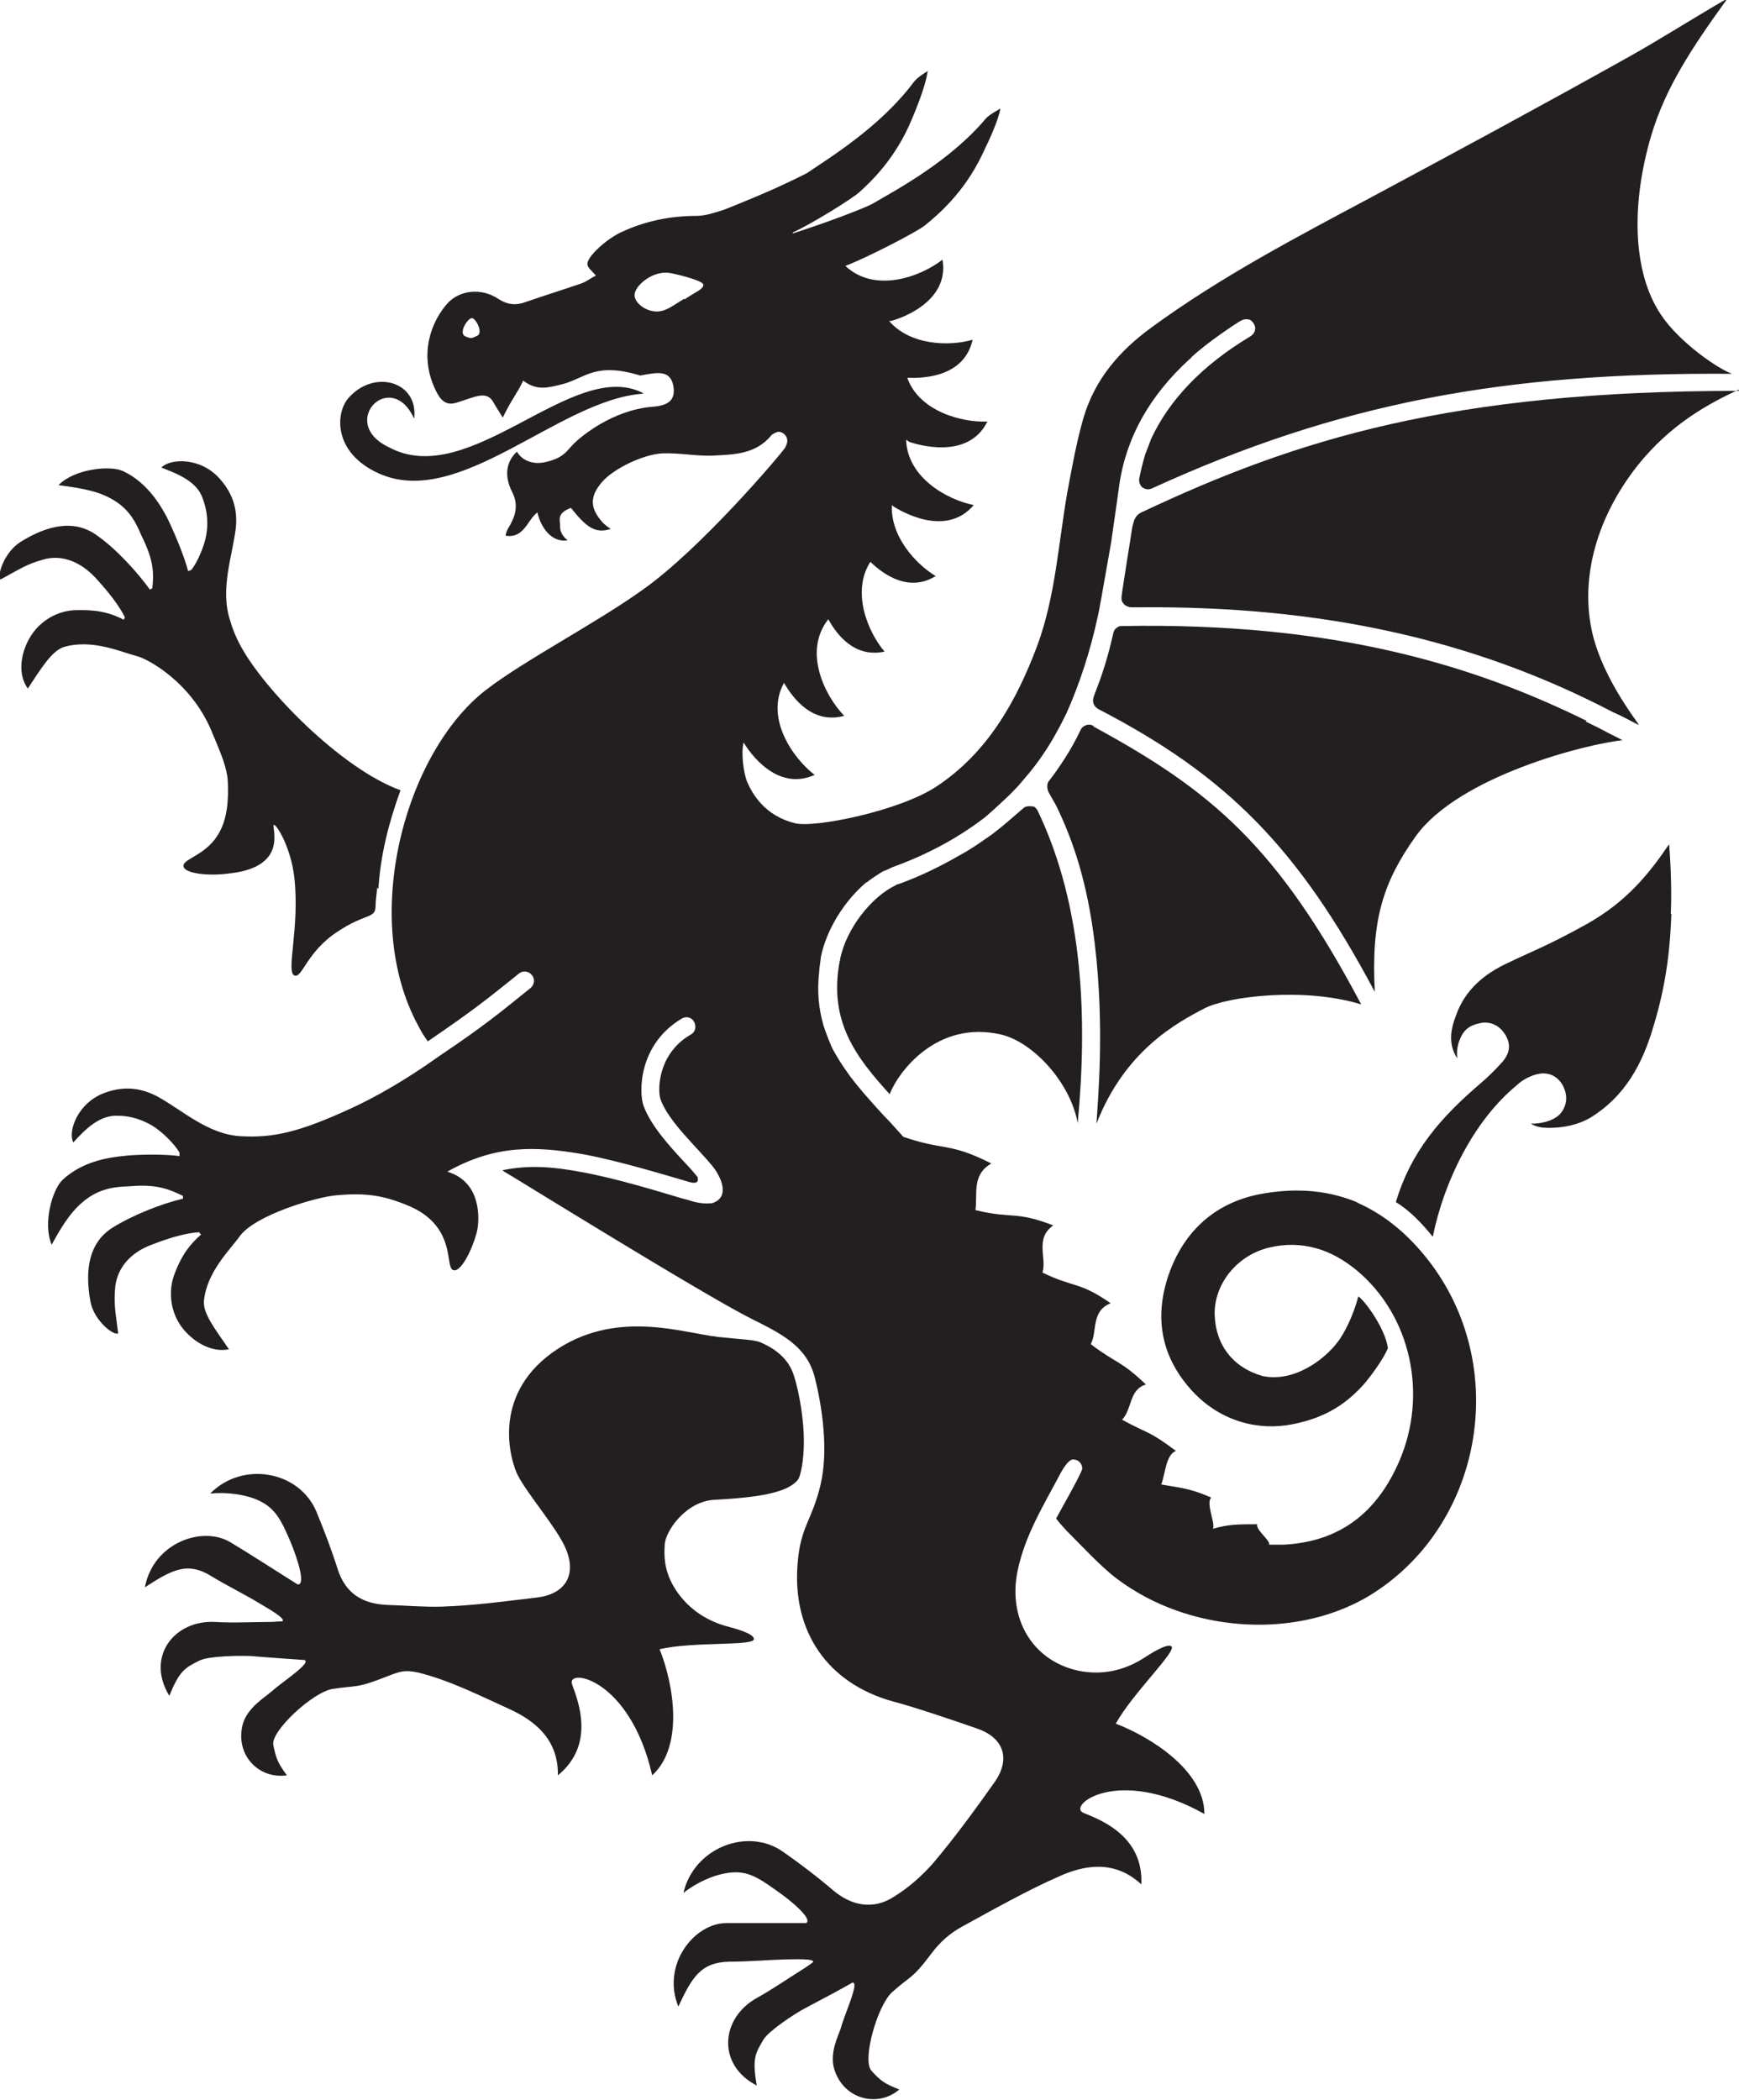
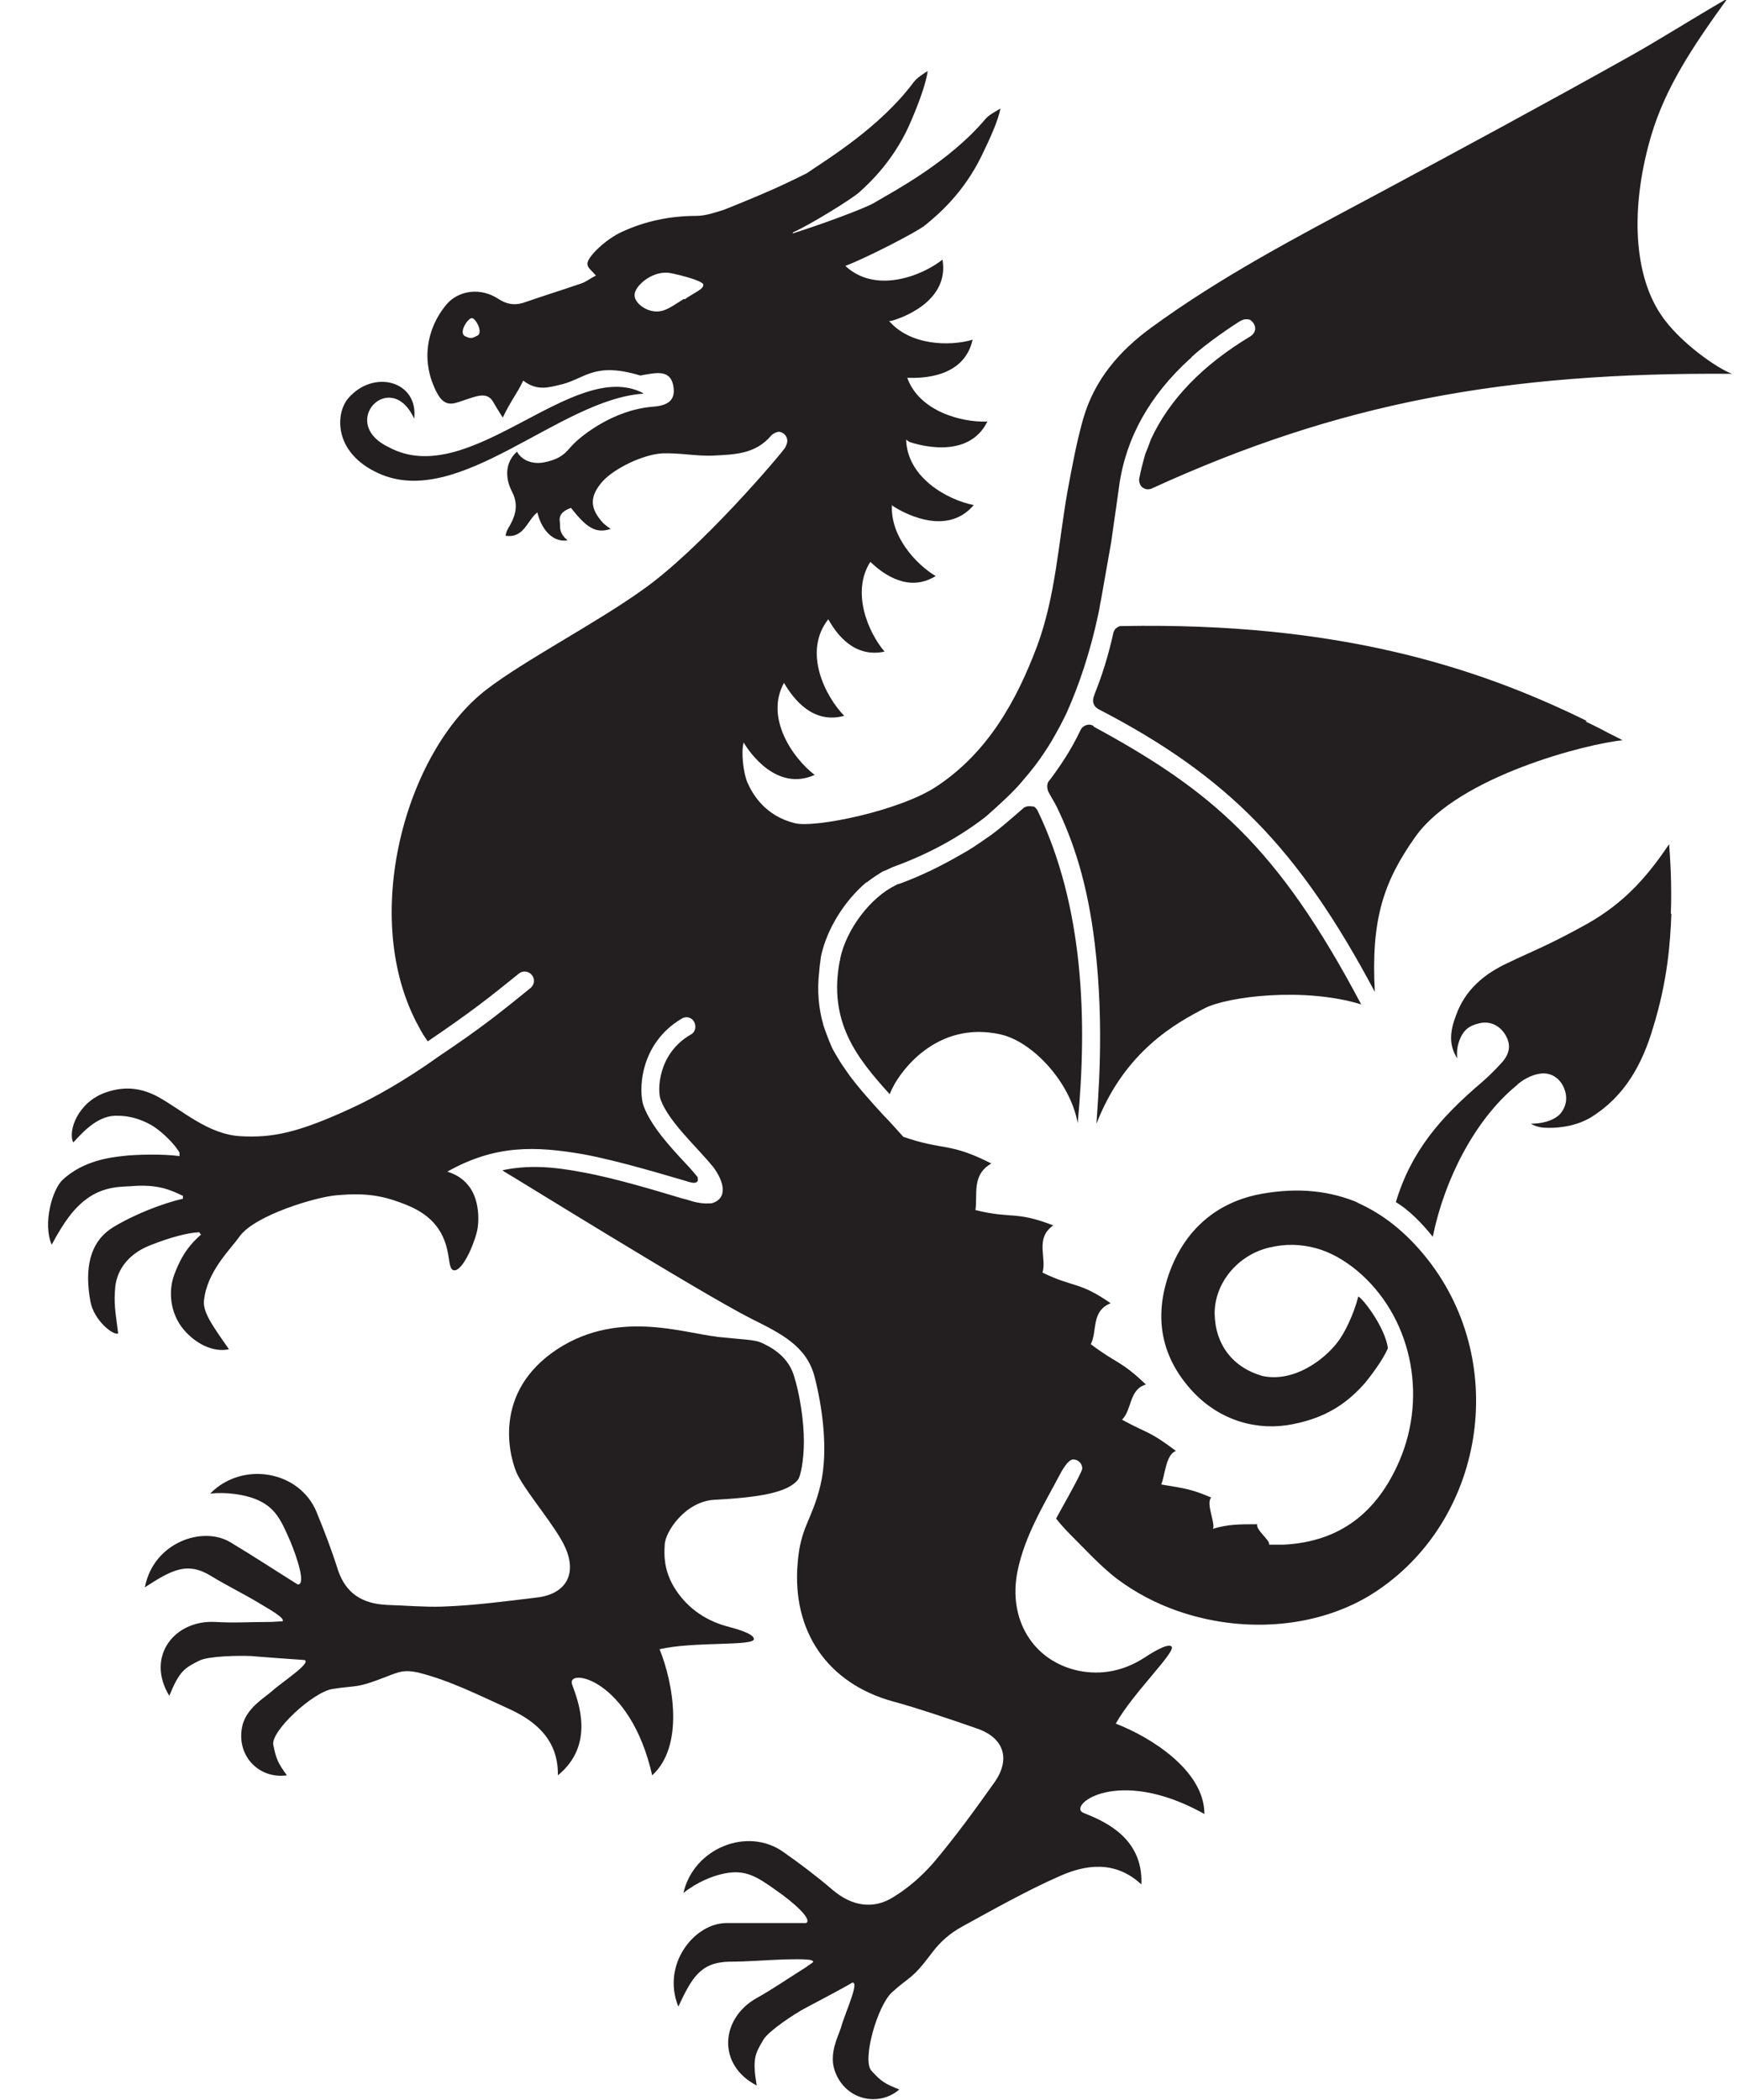
<svg xmlns="http://www.w3.org/2000/svg" id="Layer_2" data-name="Layer 2" viewBox="0 0 30.61 36.96">
  <defs>
    <style>
      .cls-1 {
        fill: #231f20;
        stroke-width: 0px;
      }
    </style>
  </defs>
  <g id="Ebene_1" data-name="Ebene 1">
    <g>
      <g id="Layer_1-2" data-name="Layer 1-2">
        <g>
          <path class="cls-1" d="M29.42,16.08c-.02.53-.07,1.19-.32,2-.19.65-.5,1.22-1.1,1.59-.3.18-.66.19-.81.18-.1,0-.22-.05-.24-.07.17,0,.38-.04.51-.17.12-.14.14-.31.06-.48-.08-.17-.24-.26-.42-.23-.14.02-.31.11-.41.21-.74.61-1.27,1.67-1.47,2.66-.2-.25-.43-.48-.65-.61.27-.9.79-1.49,1.49-2.09.13-.11.25-.23.36-.35.16-.17.18-.33.08-.5-.1-.17-.27-.25-.45-.21-.19.04-.29.12-.36.3-.04.11-.05.19-.04.32-.16-.25-.12-.5-.02-.76.16-.45.5-.73.91-.92.37-.18.72-.31,1.4-.69.69-.39,1.08-.87,1.44-1.4.02.25.05.73.03,1.23h0Z" />
          <path class="cls-1" d="M12.63,23.53c-.6-.06-1.81-.51-2.91.28-1.09.79-.72,1.93-.61,2.15.18.35.68.92.84,1.28.21.47.01.82-.5.88-.59.07-1.09.14-1.67.16-.3.01-.66-.02-.97-.03-.43-.02-.72-.2-.86-.61-.11-.35-.24-.69-.38-1.03-.3-.72-1.3-.9-1.87-.32.3-.03.59.02.78.09.36.14.46.36.63.75.12.29.28.77.13.76-.4-.25-.78-.5-1.18-.74-.49-.3-1.36,0-1.51.79.48-.31.75-.46,1.18-.19.28.17.57.31.85.48.13.08.46.26.39.31-.08,0-.15.01-.23.01-.32,0-.63.02-.95,0-.72-.04-1.23.61-.81,1.3.18-.44.27-.49.53-.62.16-.08.69-.09.91-.08.22.02.79.06.94.07.13.05-.4.39-.6.57-.1.09-.41.27-.49.57-.13.53.28.96.78.89-.16-.22-.19-.29-.24-.54-.04-.24.69-.92,1.04-.98.44-.07.4,0,.96-.22.23-.09.31-.12.55-.07.56.14,1.07.4,1.6.64.46.21.87.54.86,1.17.66-.54.36-1.3.25-1.6s1.02-.12,1.41,1.6c.57-.52.37-1.63.13-2.22.6-.14,1.67-.05,1.66-.18,0-.1-.35-.19-.5-.23-.38-.11-.7-.34-.91-.69-.18-.31-.17-.57-.16-.73,0-.23.36-.77.87-.8.76-.04,1.3-.12,1.48-.36.04-.06.1-.32.1-.67s-.07-.83-.18-1.17c-.12-.37-.47-.52-.58-.57-.12-.05-.3-.05-.79-.1h0Z" />
-           <path class="cls-1" d="M6.66,15.65c.04-.61.18-1.16.39-1.74-1.05-.38-2.41-1.78-2.82-2.55-.08-.15-.13-.27-.18-.44-.18-.55.04-1.13.1-1.62.03-.28-.02-.58-.28-.87-.34-.39-.88-.36-1.03-.2.28.11.63.24.73.55.05.14.11.35.06.64-.03.18-.15.47-.26.61-.02.01-.04.02-.06.02-.07-.28-.27-.74-.37-.94-.08-.15-.32-.61-.78-.82-.22-.1-.85-.04-1.13.25.47.06.74.12.98.27.32.19.42.49.49.64.21.42.21.66.18.91-.02,0-.03.01-.04.02-.21-.29-.58-.71-.94-.96-.39-.28-.86-.18-1.34.12-.3.19-.42.62-.35.66.35-.19.46-.27.75-.35.31-.09.64.02.92.32.24.26.43.51.52.7-.01.01-.02.03-.02.04-.21-.11-.43-.18-.83-.17-.32,0-.66.18-.84.51-.16.29-.19.64-.02.87.23-.35.42-.66.63-.73.5-.15,1.02.09,1.29.16.2.05.95.46,1.31,1.31.18.43.28.66.29.91.01.26.01.65-.19.95-.23.35-.61.4-.59.53.02.13.45.17.76.13.19-.02.62-.07.78-.37.12-.23.02-.49.05-.49.05-.01.3.4.36.92.1.89-.15,1.66,0,1.73.14.06.21-.41.76-.77.48-.32.66-.23.67-.43,0-.12.02-.23.03-.35h0Z" />
          <path class="cls-1" d="M27.93,12.69c-1.97-.97-4.43-1.74-8.18-1.67-.03,0-.06,0-.09.03-.04.02-.05.06-.06.08-.1.45-.21.78-.33,1.08-.01.04-.03.07-.03.12,0,.05.02.09.05.12.01.01.03.02.04.03,2.28,1.18,3.53,2.46,4.87,4.98-.07-1.27.15-1.94.72-2.74.76-1.06,3.02-1.63,3.64-1.69-.11-.06-.22-.11-.33-.17-.11-.06-.22-.11-.32-.16h0Z" />
          <path class="cls-1" d="M19.25,12.78c-.09-.06-.2,0-.23.07-.16.34-.36.64-.55.89-.05.05-.04.13-.02.19.04.08.11.19.15.27.29.6.54,1.33.67,2.41.18,1.49.05,2.8.03,3.17.5-1.29,1.42-1.78,1.9-2.03.4-.21,1.76-.38,2.76-.07-1.47-2.78-2.63-3.76-4.71-4.89h0Z" />
-           <path class="cls-1" d="M30.61,6.88c-5.06,0-7.79.85-10.52,2.14-.12.06-.13.15-.16.26,0,.02-.19,1.18-.19,1.24,0,.06.01.07.04.11.02.03.09.06.13.06,0,0,.05,0,.12,0,3.21-.03,5.9.56,8.35,1.84.16.07.31.15.44.22,0,0,.02,0,.03.01-.37-.51-.66-1.02-.8-1.53-.25-.94,0-2.05.77-3.03.59-.74,1.25-1.09,1.78-1.34Z" />
          <path class="cls-1" d="M23.93,21.18c-.51-.22-1.07-.28-1.7-.17-.82.14-1.39.65-1.66,1.43-.26.76-.13,1.46.43,2.06.49.52,1.15.69,1.75.57.62-.12.98-.39,1.28-.73.09-.11.32-.41.4-.61-.05-.36-.42-.85-.52-.91-.09.34-.25.66-.37.81-.23.3-.76.71-1.32.59-.52-.15-.83-.55-.84-1.1h0s0,0,0,0c0-.54.41-1.03.96-1.16.29-.07.56-.06.82.01.26.07.5.21.72.39.95.79,1.26,2.18.75,3.36-.39.9-1.04,1.42-2.04,1.47-.09,0-.17,0-.25,0,.02-.08-.24-.26-.21-.36-.33,0-.51,0-.78.08.05-.09-.13-.45-.03-.55-.35-.15-.46-.16-.88-.23.07-.17.08-.53.26-.59-.48-.36-.47-.29-.95-.55.18-.18.12-.53.42-.62-.45-.43-.51-.36-.97-.71.12-.23,0-.58.35-.72-.56-.39-.65-.27-1.2-.54.08-.26-.14-.6.19-.83-.67-.26-.72-.11-1.37-.27.04-.28-.07-.62.28-.82-.75-.38-.83-.22-1.55-.47-.11-.12-.22-.25-.35-.38-.2-.22-.41-.45-.59-.69-.02-.03-.15-.21-.19-.28-.03-.05-.12-.2-.13-.23-.05-.11-.15-.38-.15-.4-.08-.28-.11-.59-.07-.93,0-.05.03-.24.03-.26.1-.48.41-.98.8-1.31,0,0,0,0,.01,0,.07-.06.27-.19.3-.2.02,0,.11-.05.16-.07.61-.22,1.14-.51,1.6-.86.02-.01.39-.34.54-.5.06-.06.11-.12.16-.18.14-.16.27-.33.38-.5.08-.12.15-.24.22-.37.02-.03.12-.23.15-.29.22-.49.42-1.08.56-1.74.02-.08.03-.17.05-.26.06-.34.12-.68.18-1.02.03-.21.06-.43.09-.63l.05-.36c.12-.85.54-1.59,1.24-2.23.02-.01.03-.03.04-.04.28-.26.77-.58.82-.61.05-.03.08-.05.13-.05.04,0,.06,0,.09.02.02.02.05.05.05.06.05.08.02.17-.06.22-.85.51-1.43,1.12-1.75,1.81-.02.06-.09.24-.1.26-.04.14-.08.29-.11.45,0,.05.02.11.06.14.06.04.11.04.16.02,3.3-1.51,6.21-2.05,10.22-2.02-.24-.08-.94-.56-1.26-1.05-.51-.77-.51-1.99-.16-3.16.25-.83.71-1.53,1.34-2.4-.67.39-1.22.74-1.72,1.02-1.5.84-3.02,1.66-4.53,2.47-1.33.71-2.67,1.41-3.9,2.31-.56.41-.99.91-1.19,1.59-.12.42-.2.86-.28,1.29-.16.91-.21,1.84-.53,2.71-.37.99-.88,1.89-1.77,2.48-.64.43-2.15.74-2.5.65-.52-.13-.74-.5-.84-.73-.06-.15-.11-.51-.06-.69.1.17.58.87,1.25.57-.38-.29-.88-1-.54-1.62,0,0,0,0,0,0,.17.29.51.73,1.06.58-.34-.35-.73-1.13-.28-1.7h0c.16.29.47.68.99.57-.29-.34-.59-1.05-.25-1.58.24.23.68.54,1.15.25-.35-.21-.8-.7-.77-1.25,0,0,.01.01.02.02.11.07.92.57,1.42-.02-.46-.09-1.17-.48-1.19-1.15.02.01.04.03.06.04.12.04,1.03.33,1.37-.36-.45.02-1.2-.18-1.41-.77.26.01,1,0,1.15-.67-.41.12-1.1.1-1.47-.33h.03c.13-.03,1.04-.32.91-1.08-.38.3-1.19.6-1.71.11.33-.12,1.27-.6,1.41-.72.22-.18.67-.56.99-1.22.16-.33.29-.62.33-.83-.08.05-.2.11-.26.18-.64.76-1.59,1.26-1.98,1.49-.16.09-.88.36-1.42.53t.01-.02c.31-.14,1.04-.59,1.17-.71.21-.19.64-.6.92-1.28.14-.33.25-.64.28-.85-.08.05-.19.12-.25.2-.59.79-1.5,1.34-1.88,1.6-.1.05-.22.11-.35.17-.31.15-.75.33-1.1.47-.16.05-.33.11-.49.11-.46,0-.9.09-1.31.28-.27.12-.62.44-.61.57,0,.06.08.12.15.2-.1.05-.17.11-.26.14-.32.11-.64.21-.96.32-.18.07-.33.06-.5-.05-.3-.2-.7-.16-.92.11-.33.4-.46.99-.15,1.56.09.16.19.2.33.16.33-.1.54-.23.66,0,.04.07.04.07.16.26.16-.33.24-.4.36-.65.25.19.45.12.7.06.4-.11.57-.39,1.36-.15.28-.05.52-.11.58.17.05.26-.08.36-.37.38-.7.06-1.25.52-1.38.65s-.18.26-.53.33c-.23.04-.4-.06-.47-.19-.2.18-.22.44-.09.7.11.21.08.39-.03.59-.03.05-.07.11-.08.19.33.05.38-.28.56-.41.05.24.24.54.53.49-.04-.03-.12-.11-.13-.21,0-.14-.02-.14,0-.21.03-.09.14-.13.19-.15.27.34.43.46.7.37-.06-.04-.11-.08-.13-.1-.24-.26-.25-.47-.01-.74.2-.22.7-.47,1.05-.49.31-.01.59.05.88.04.38-.02.76-.02,1.04-.36.03-.03.08-.05.12-.06.07,0,.13.05.15.11.02.06,0,.11-.03.17-.07.11-1.49,1.79-2.52,2.51-.81.58-2.08,1.24-2.74,1.75-1.42,1.09-2.24,4.02-1.19,5.93.05.1.11.19.16.26.78-.53,1.08-.77,1.6-1.19.07-.06.17-.05.23.02s.05.17-.02.23c-.52.42-.82.67-1.61,1.2h0c-.6.43-1.14.73-1.53.91-.95.44-1.4.53-1.96.5-.58-.03-1.03-.46-1.47-.7-.25-.13-.54-.2-.91-.07-.49.17-.67.68-.57.88.2-.22.46-.49.79-.47.14,0,.36.03.61.18.16.1.38.31.47.47,0,.03,0,.05,0,.06-.28-.04-.78-.03-1.01,0-.17.02-.68.07-1.05.42-.18.17-.35.77-.19,1.14.22-.41.39-.64.62-.81.3-.22.61-.21.77-.22.47-.04.69.06.92.17,0,.02,0,.03,0,.05-.35.08-.87.28-1.24.51-.41.26-.49.73-.39,1.29.06.35.42.62.49.57-.05-.4-.08-.52-.05-.83.04-.32.26-.59.64-.73.33-.13.63-.21.84-.22,0,.02.02.03.03.04-.18.16-.33.33-.47.7-.11.29-.08.68.16.97.21.25.52.41.8.35-.24-.35-.46-.63-.44-.85.05-.52.47-.91.63-1.14.27-.37,1.34-.69,1.7-.72.25-.02.6-.05,1.02.09.23.08.56.19.77.49.25.36.15.72.28.74.13.02.32-.36.4-.66.05-.18.06-.6-.16-.85-.17-.2-.38-.22-.35-.23.84-.47,1.54-.45,2.4-.3.64.12,1.45.37,1.8.47.05.02.12.03.12.03.03,0,.06,0,.08-.03.01-.02,0-.05,0-.07,0,0-.13-.16-.22-.25-.27-.29-.6-.65-.73-1-.09-.24-.09-1.09.67-1.54.08-.05.18-.02.22.06s.02.18-.06.22c-.59.34-.59,1-.53,1.15.15.4.65.84.93,1.19.17.23.27.54-.03.63-.03,0-.14.02-.33-.03,0,0-.09-.03-.21-.06-.34-.1-1.14-.35-1.76-.46-.48-.09-.92-.13-1.39-.03.01,0,.02.01.03.02.08.04,3.46,2.14,4.35,2.59.52.26.98.48,1.12,1.03.13.51.25,1.29.1,1.91-.15.62-.35.72-.4,1.37-.1,1.19.52,2.11,1.68,2.43.38.1,1.09.34,1.46.47.49.16.62.54.32.96-.34.48-.69.96-1.07,1.41-.2.23-.44.44-.7.6-.36.23-.74.16-1.07-.12-.28-.24-.57-.46-.87-.67-.63-.45-1.58-.07-1.76.72.24-.19.51-.3.71-.34.38-.08.58.05.93.3.26.18.64.5.52.57-.47,0-.93,0-1.4,0-.57,0-1.15.73-.85,1.47.24-.51.39-.78.9-.79.33,0,.65-.03.98-.04.16,0,.53-.02.49.05-.06.04-.12.09-.19.13-.27.17-.53.35-.8.5-.63.35-.71,1.17,0,1.54-.08-.47-.03-.56.12-.81.09-.15.54-.45.73-.55.19-.1.7-.37.83-.45.14-.03-.13.54-.2.8-.04.13-.21.44-.11.74.11.33.39.51.68.51.16,0,.32-.05.46-.17-.25-.1-.32-.14-.49-.33-.17-.18.1-1.14.36-1.38.33-.3.34-.21.7-.69.15-.2.32-.35.54-.47.51-.28,1.17-.65,1.7-.88.46-.21.99-.29,1.45.14.04-.86-.73-1.14-1.02-1.26s.59-.84,2.13.02c0-.77-.96-1.36-1.56-1.59.3-.54,1.08-1.28.98-1.36-.08-.06-.37.13-.51.22-.34.21-.72.29-1.12.21-.81-.17-1.25-.91-1.08-1.75.13-.64.47-1.18.77-1.75.02-.03.12-.22.21-.22s.16.07.16.16c0,.07-.46.87-.46.88.06.08.16.19.19.22.26.26.59.62.88.84.32.24.68.43,1.05.56,1.13.4,2.42.32,3.39-.26,1.97-1.2,2.49-3.95,1.1-5.83-.38-.51-.82-.88-1.33-1.1h0ZM14.9,4.72h0s0,0,0,0c0,0,0,0,0,0h0ZM8.4,5.91c-.09.04-.1.06-.21.01-.13-.06.05-.33.12-.32.07.01.2.26.09.31ZM12.04,5.26c-.18.11-.29.2-.43.22-.22.03-.45-.15-.44-.29,0-.15.29-.41.58-.39.06,0,.62.13.63.21s-.16.14-.33.26h0Z" />
          <path class="cls-1" d="M18.2,14.2s-.12-.03-.18.02c-.08.07-.15.13-.22.19-.14.12-.28.24-.43.34-.17.12-.32.22-.47.3-.33.19-.67.36-1.05.5-.04.01-.07.02-.08.03-.44.21-.87.77-.98,1.29,0,.02,0,.03-.01.05-.2,1.07.3,1.7.88,2.34.15-.39.83-1.31,1.96-1.05.56.13,1.22.84,1.35,1.56.17-1.81.11-3.81-.71-5.51-.02-.03-.04-.05-.07-.07h0Z" />
        </g>
      </g>
      <path class="cls-1" d="M11.32,6.93c-1.48.1-3.24,2.05-4.66,1.4-.79-.36-.76-1.05-.53-1.32.45-.52,1.24-.3,1.16.36-.41-.9-1.35.07-.45.5,1.43.78,3.25-1.59,4.48-.95Z" />
    </g>
  </g>
</svg>